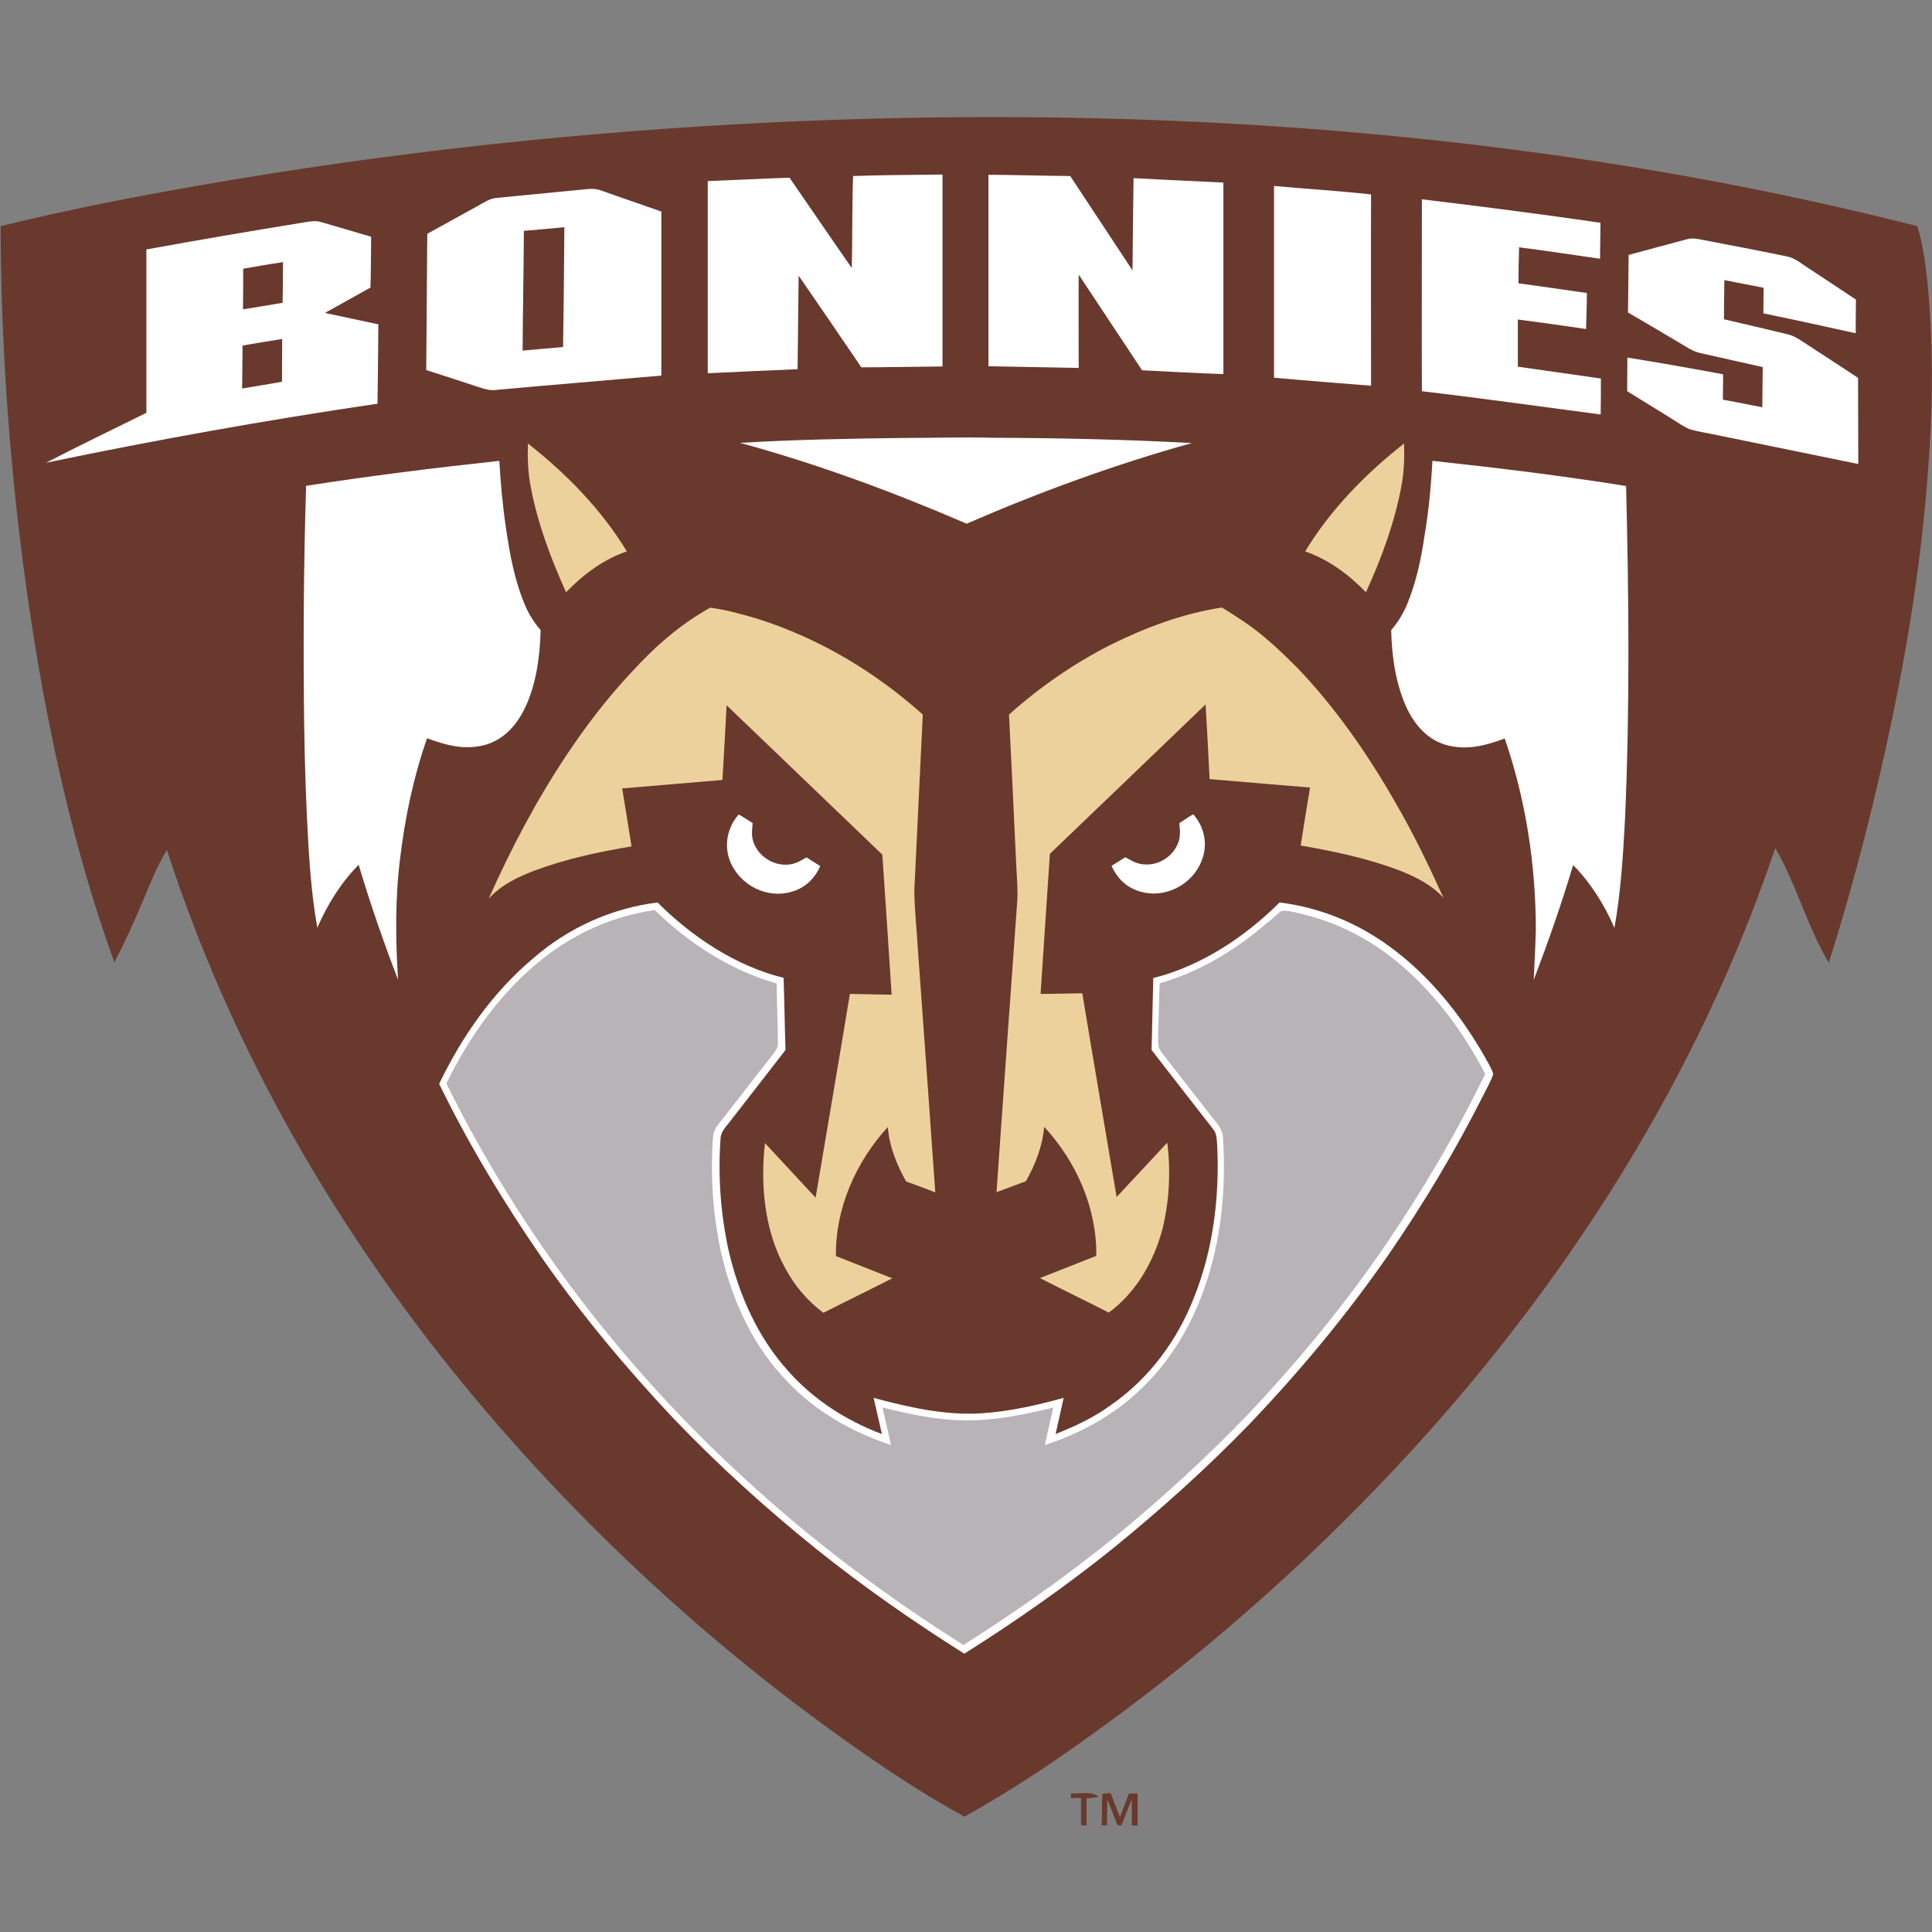
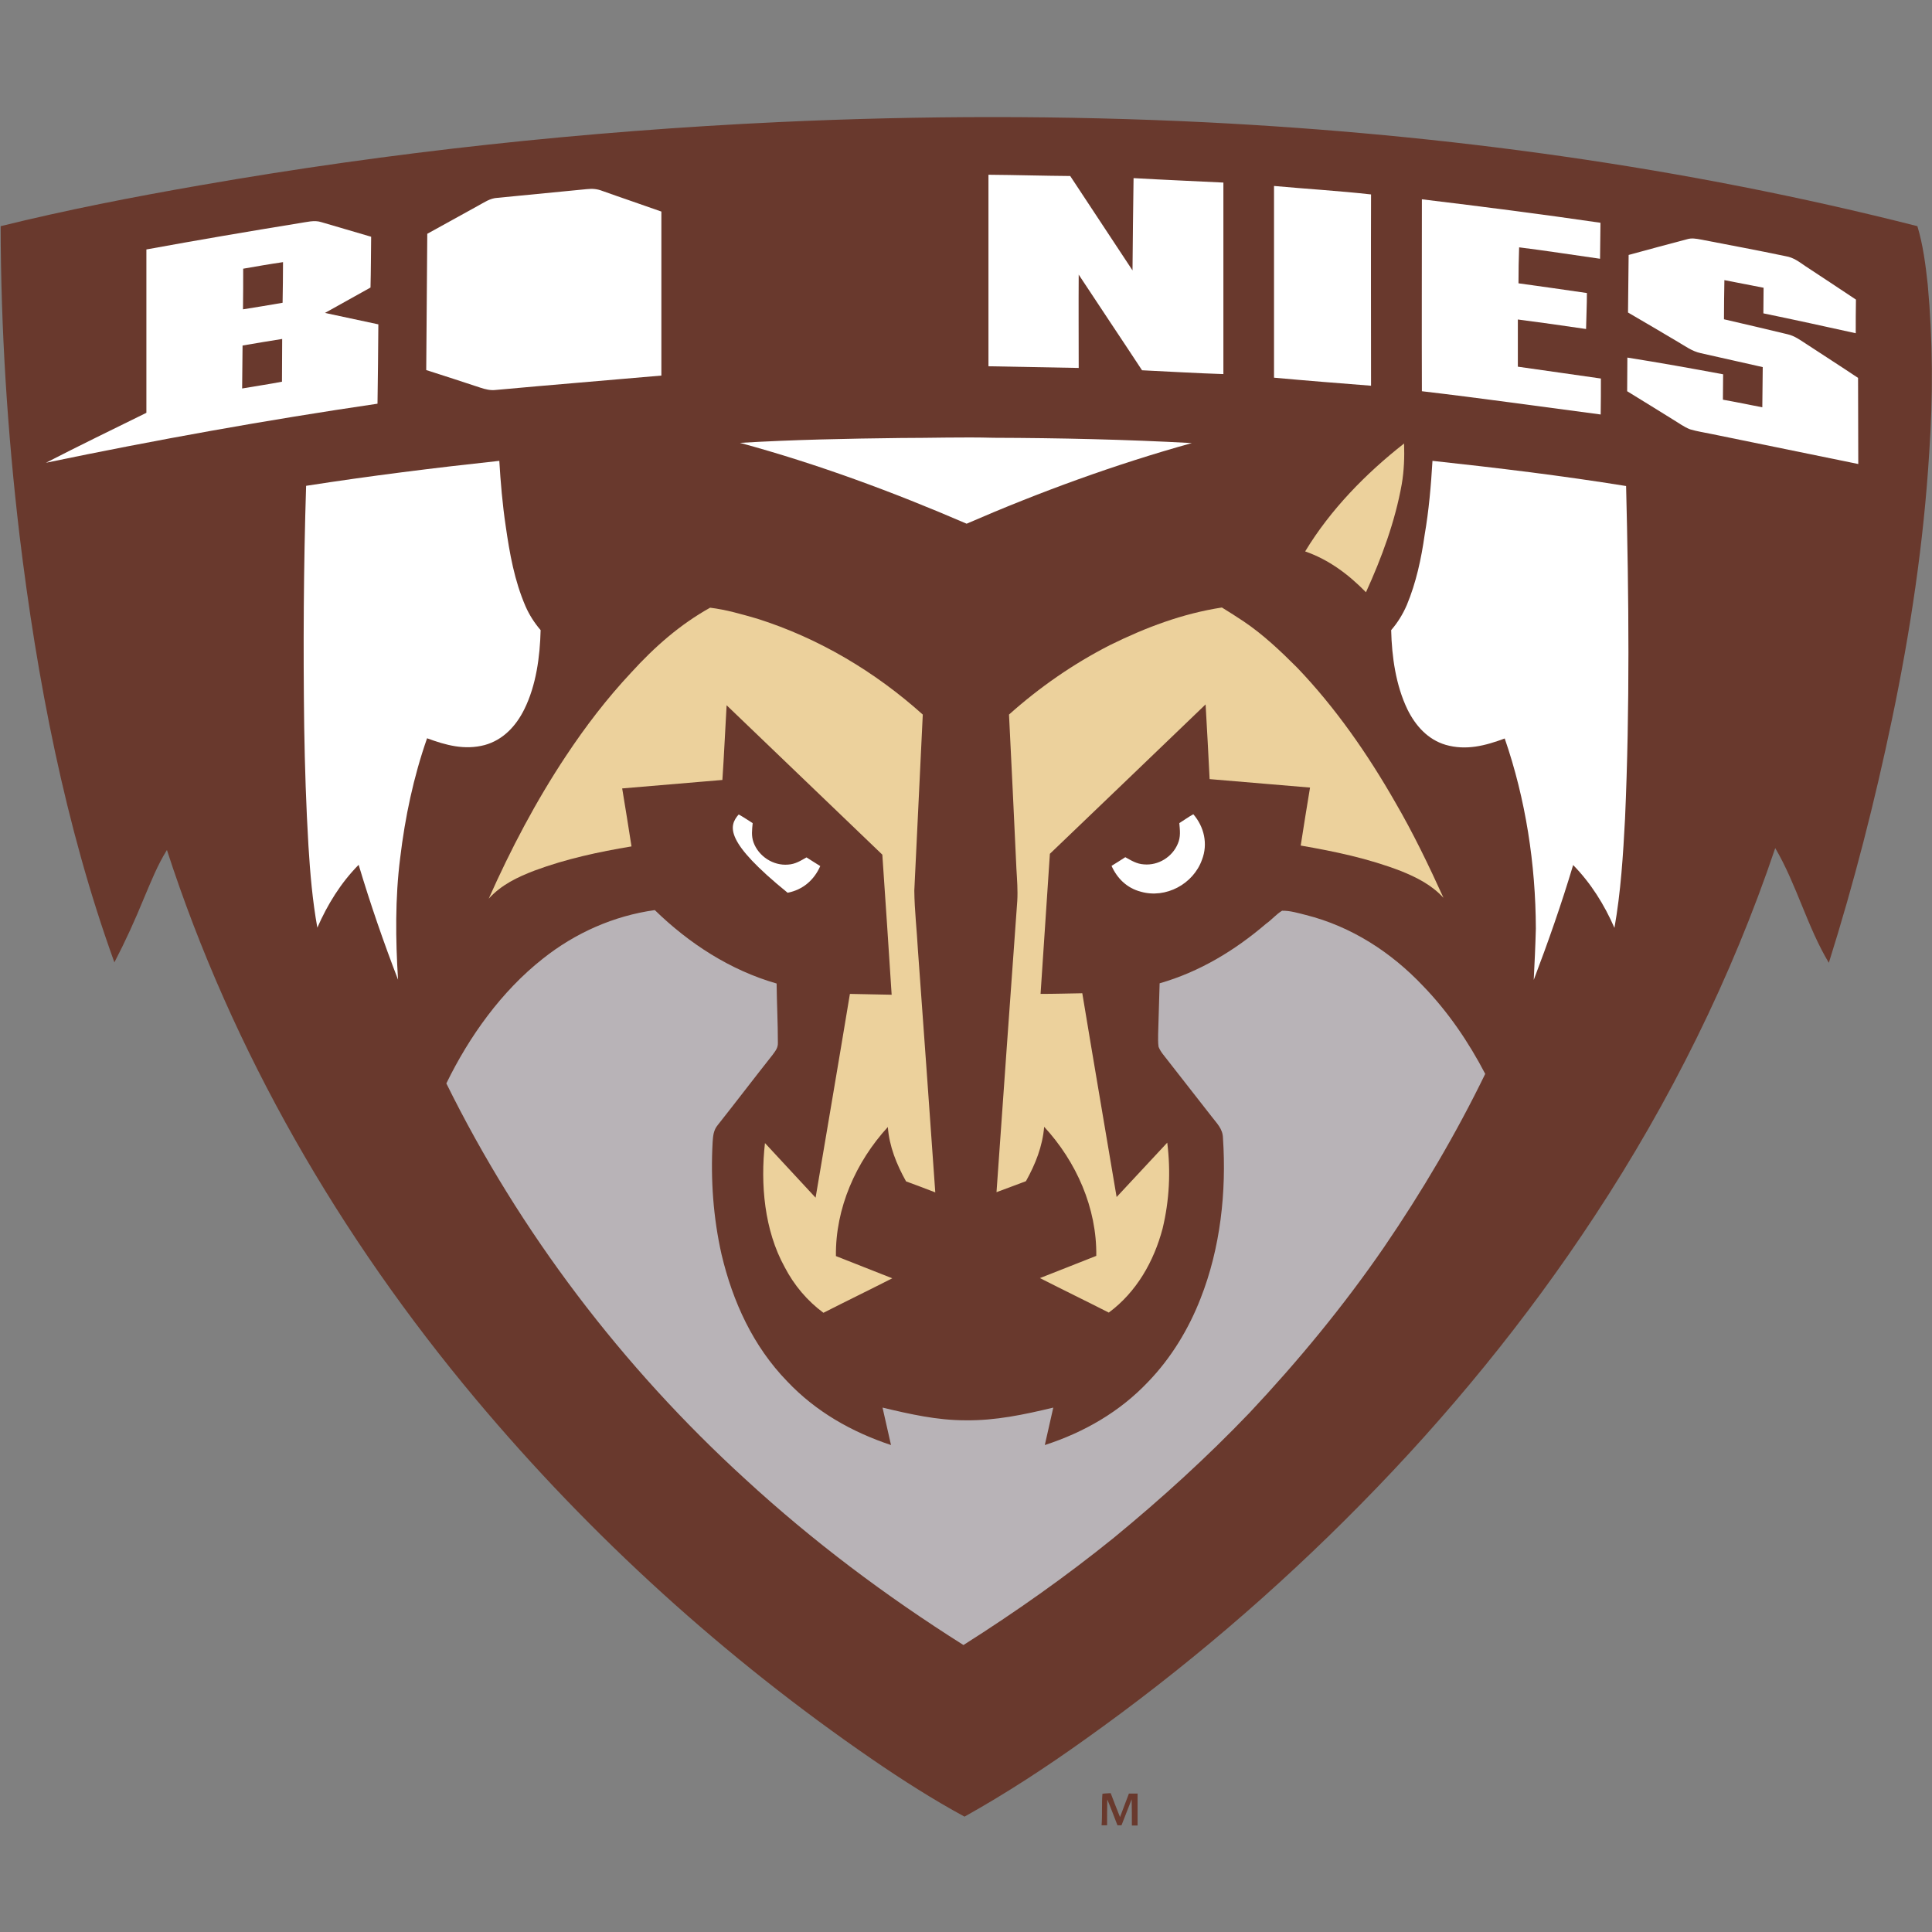
<svg xmlns="http://www.w3.org/2000/svg" width="200px" height="200px" viewBox="0 0 200 200" version="1.1">
  <rect x="0" y="0" width="200" height="200" fill="#808080" stroke="none" />
  <title>st-bonaventure</title>
  <desc>Created with Sketch.</desc>
  <g id="st-bonaventure" stroke="none" stroke-width="1" fill="none" fill-rule="evenodd">
    <g id="st-bonaventure_BGL">
      <g id="st-bonaventure" transform="translate(0, 12)">
        <path d="M124.781,0.657 C149.627,1.906 174.364,5.279 198.487,11.413 C199.079,13.363 199.342,15.466 199.561,17.481 C200.088,23.242 200.11,29.047 199.715,34.83 C199.145,44.14 197.763,53.363 195.855,62.476 C194.079,70.975 191.93,79.387 189.32,87.668 C187.083,83.944 185.987,79.562 183.772,75.795 C179.254,89.201 172.873,102.038 165.088,113.867 C158.048,124.601 149.846,134.612 140.833,143.747 C132.061,152.662 122.522,160.812 112.325,168.062 C108.311,170.932 104.167,173.648 99.846,176.058 C96.579,174.284 93.421,172.268 90.351,170.165 C75.066,159.672 61.184,147.076 49.254,132.838 C35.175,116.036 24.057,96.89 17.281,75.992 C16.294,77.569 15.636,79.256 14.89,81.008 C13.969,83.264 12.961,85.477 11.842,87.624 C6.732,73.494 3.816,58.27 2.018,43.374 C0.768,32.771 0.088,22.103 0.066,11.413 C6.908,9.726 13.772,8.39 20.702,7.185 C40.526,3.724 60.57,1.577 80.68,0.635 C95.373,-0.044 110.088,-0.066 124.781,0.657 Z" id="Shape" fill="#69392D" fill-rule="nonzero" />
-         <path d="M88.311,6.221 C91.36,6.112 94.518,6.112 97.566,6.068 C97.566,12.684 97.566,19.321 97.566,25.937 C94.759,25.959 91.952,26.024 89.167,26.024 C87.018,22.848 84.846,19.693 82.675,16.539 C82.632,19.759 82.61,22.979 82.566,26.221 C79.474,26.353 76.382,26.484 73.268,26.638 C73.268,20.022 73.268,13.385 73.268,6.747 C76.096,6.638 78.925,6.484 81.732,6.397 C83.882,9.507 86.009,12.64 88.18,15.75 C88.246,12.552 88.202,9.376 88.311,6.221 Z" id="Shape" fill="#FFFFFF" fill-rule="nonzero" />
        <path d="M102.325,6.09 C105.154,6.112 107.961,6.199 110.789,6.221 C112.939,9.485 115.088,12.727 117.237,15.991 C117.259,12.815 117.303,9.617 117.346,6.44 C120.461,6.616 123.553,6.747 126.645,6.9 C126.645,13.516 126.645,20.11 126.645,26.725 C123.838,26.638 121.031,26.462 118.224,26.331 C116.053,23.023 113.838,19.737 111.667,16.429 C111.645,19.65 111.667,22.87 111.667,26.09 C108.553,26.024 105.439,25.98 102.325,25.915 C102.325,19.321 102.325,12.705 102.325,6.09 Z" id="Shape" fill="#FFFFFF" fill-rule="nonzero" />
        <path d="M131.886,7.251 C135.241,7.558 138.596,7.755 141.93,8.127 C141.908,14.721 141.93,21.314 141.93,27.93 C138.575,27.667 135.241,27.404 131.886,27.098 C131.886,20.482 131.886,13.866 131.886,7.251 Z" id="Shape" fill="#FFFFFF" fill-rule="nonzero" />
        <path d="M60.746,7.579 C61.36,7.514 61.82,7.558 62.39,7.777 C64.408,8.5 66.447,9.179 68.465,9.901 C68.465,15.553 68.465,21.205 68.465,26.879 C62.763,27.382 57.039,27.842 51.316,28.368 C50.768,28.434 50.241,28.302 49.715,28.127 C47.851,27.514 45.987,26.9 44.123,26.309 C44.145,21.599 44.211,16.889 44.232,12.202 C45.965,11.238 47.697,10.296 49.43,9.332 C50.132,8.96 50.702,8.521 51.513,8.478 C54.605,8.171 57.675,7.886 60.746,7.579 Z" id="Shape" fill="#FFFFFF" fill-rule="nonzero" />
        <path d="M147.193,8.631 C153.377,9.376 159.539,10.164 165.68,11.062 C165.658,12.311 165.658,13.538 165.636,14.787 C162.851,14.392 160.066,13.954 157.259,13.604 C157.215,14.852 157.193,16.079 157.193,17.328 C159.561,17.656 161.908,17.985 164.276,18.335 C164.276,19.584 164.211,20.811 164.189,22.059 C161.842,21.709 159.474,21.38 157.127,21.074 C157.127,22.695 157.127,24.337 157.127,25.959 C160,26.353 162.873,26.791 165.724,27.185 C165.724,28.434 165.724,29.661 165.702,30.909 C159.539,30.099 153.377,29.223 147.193,28.5 C147.171,21.862 147.193,15.247 147.193,8.631 Z" id="Shape" fill="#FFFFFF" fill-rule="nonzero" />
        <path d="M30.965,11.106 C31.732,10.997 32.544,10.756 33.268,10.997 C34.978,11.501 36.711,12.004 38.421,12.508 C38.399,14.261 38.399,16.013 38.355,17.766 C36.776,18.642 35.197,19.518 33.64,20.394 C35.482,20.789 37.325,21.183 39.167,21.577 C39.145,24.316 39.123,27.054 39.079,29.792 C27.588,31.479 16.14,33.538 4.759,35.904 C8.202,34.129 11.689,32.443 15.154,30.734 C15.154,25.104 15.154,19.452 15.154,13.823 C20.439,12.859 25.702,11.961 30.965,11.106 Z" id="Shape" fill="#FFFFFF" fill-rule="nonzero" />
-         <path d="M58.421,11.523 C58.399,15.663 58.355,19.803 58.289,23.921 C56.886,24.031 55.504,24.184 54.101,24.294 C54.123,20.175 54.211,16.035 54.232,11.895 C55.636,11.785 57.039,11.654 58.421,11.523 Z" id="Shape" fill="#69392D" fill-rule="nonzero" />
        <path d="M174.627,12.771 C175.11,12.618 175.57,12.705 176.053,12.793 C178.991,13.363 181.952,13.91 184.868,14.524 C185.658,14.655 186.228,15.093 186.864,15.531 C188.618,16.692 190.395,17.853 192.127,19.014 C192.105,20.175 192.105,21.336 192.105,22.497 C188.925,21.796 185.746,21.095 182.544,20.438 C182.544,19.562 182.566,18.664 182.566,17.788 C181.206,17.525 179.846,17.262 178.509,16.999 C178.487,18.335 178.465,19.693 178.465,21.052 C180.658,21.555 182.873,22.081 185.066,22.607 C185.789,22.782 186.316,23.176 186.93,23.571 C188.728,24.754 190.548,25.915 192.346,27.12 C192.346,30.099 192.368,33.078 192.368,36.035 C187.303,34.984 182.237,33.976 177.171,32.925 C176.447,32.771 175.68,32.662 174.956,32.443 C174.32,32.202 173.75,31.764 173.158,31.413 C171.601,30.449 170.022,29.463 168.443,28.5 C168.443,27.339 168.465,26.178 168.465,25.017 C171.776,25.542 175.088,26.134 178.377,26.747 C178.377,27.623 178.355,28.5 178.355,29.376 C179.715,29.617 181.075,29.902 182.434,30.164 C182.456,28.784 182.456,27.404 182.478,26.002 C180.329,25.52 178.202,25.038 176.053,24.557 C175.154,24.359 174.496,23.856 173.706,23.396 C171.974,22.366 170.263,21.358 168.531,20.351 C168.553,18.357 168.575,16.386 168.596,14.392 C170.614,13.845 172.61,13.297 174.627,12.771 Z" id="Shape" fill="#FFFFFF" fill-rule="nonzero" />
        <path d="M29.298,15.137 C29.298,16.539 29.276,17.941 29.254,19.343 C27.895,19.584 26.513,19.803 25.154,20.022 C25.175,18.62 25.175,17.218 25.175,15.816 C26.557,15.575 27.939,15.334 29.298,15.137 Z" id="Shape" fill="#69392D" fill-rule="nonzero" />
        <path d="M29.211,23.089 C29.211,24.557 29.189,26.046 29.189,27.514 C27.829,27.777 26.447,27.974 25.066,28.215 C25.088,26.725 25.088,25.258 25.11,23.768 C26.491,23.527 27.851,23.308 29.211,23.089 Z" id="Shape" fill="#69392D" fill-rule="nonzero" />
        <path d="M93.202,33.341 C96.425,33.341 99.627,33.231 102.851,33.319 C109.693,33.341 116.557,33.494 123.377,33.867 C115.417,36.079 107.632,38.927 100.066,42.213 C92.456,38.927 84.583,36.013 76.601,33.845 C82.127,33.516 87.675,33.407 93.202,33.341 Z" id="Shape" fill="#FFFFFF" fill-rule="nonzero" />
-         <path d="M54.649,33.91 C58.618,37.021 62.281,40.767 64.89,45.082 C62.434,45.915 60.395,47.47 58.596,49.31 C57.018,45.805 55.636,42.147 54.934,38.357 C54.649,36.89 54.605,35.4 54.649,33.91 Z" id="Shape" fill="#ECD19C" fill-rule="nonzero" />
        <path d="M145.351,33.91 C145.395,35.312 145.351,36.714 145.11,38.116 C144.43,41.95 143.026,45.762 141.404,49.31 C139.605,47.47 137.566,45.937 135.11,45.082 C137.719,40.767 141.382,37.021 145.351,33.91 Z" id="Shape" fill="#ECD19C" fill-rule="nonzero" />
        <path d="M51.689,35.707 C51.82,37.941 52.018,40.219 52.346,42.432 C52.763,45.323 53.246,48.084 54.408,50.778 C54.803,51.676 55.329,52.487 55.965,53.231 C55.899,55.97 55.504,58.949 54.276,61.424 C53.421,63.155 52.083,64.601 50.175,65.126 C48.092,65.674 46.162,65.148 44.211,64.425 C42.807,68.434 41.93,72.596 41.425,76.824 C40.899,80.964 40.943,85.258 41.206,89.42 C39.693,85.499 38.333,81.556 37.127,77.525 C35.285,79.387 33.904,81.622 32.851,84.031 C32.346,81.227 32.105,78.401 31.93,75.554 C31.689,71.479 31.557,67.383 31.491,63.286 C31.382,54.962 31.425,46.616 31.689,38.292 C38.311,37.262 44.978,36.43 51.689,35.707 Z" id="Shape" fill="#FFFFFF" fill-rule="nonzero" />
        <path d="M148.289,35.707 C154.978,36.43 161.689,37.24 168.333,38.313 C168.618,49.77 168.728,61.271 168.224,72.728 C168.026,76.496 167.785,80.351 167.127,84.053 C166.075,81.643 164.693,79.431 162.851,77.547 C161.645,81.578 160.263,85.521 158.772,89.442 C158.86,87.668 158.947,85.893 158.991,84.119 C158.969,77.459 157.939,70.734 155.768,64.447 C153.772,65.192 151.776,65.718 149.649,65.104 C147.807,64.557 146.535,63.133 145.702,61.446 C144.496,58.949 144.079,55.992 144.013,53.231 C144.693,52.443 145.219,51.588 145.636,50.625 C146.601,48.303 147.127,45.849 147.478,43.374 C147.917,40.833 148.136,38.292 148.289,35.707 Z" id="Shape" fill="#FFFFFF" fill-rule="nonzero" />
        <path d="M73.509,50.909 C75.154,51.107 76.798,51.588 78.399,52.049 C84.759,54.064 90.57,57.525 95.526,61.972 C95.241,68.062 94.934,74.13 94.649,80.198 C94.671,82.235 94.912,84.294 95.022,86.331 C95.636,94.699 96.228,103.067 96.82,111.436 C95.811,111.041 94.803,110.669 93.794,110.296 C92.807,108.522 92.061,106.682 91.908,104.667 C88.596,108.281 86.469,113.078 86.535,118.029 C88.465,118.796 90.417,119.563 92.368,120.329 C90,121.534 87.61,122.695 85.241,123.9 C83.553,122.651 82.193,121.03 81.228,119.168 C79.123,115.357 78.706,110.581 79.189,106.331 C80.943,108.215 82.675,110.099 84.43,111.983 C85.614,104.951 86.82,97.92 87.982,90.888 C89.43,90.91 90.855,90.953 92.303,90.975 C91.996,86.134 91.667,81.315 91.338,76.474 C85.965,71.326 80.592,66.156 75.219,61.008 C75.066,63.593 74.956,66.178 74.781,68.741 C71.316,69.026 67.873,69.332 64.408,69.617 C64.737,71.611 65.066,73.626 65.373,75.619 C61.952,76.189 58.596,76.912 55.351,78.117 C53.575,78.796 51.908,79.584 50.592,81.03 C52.873,75.904 55.482,70.931 58.596,66.244 C60.614,63.199 62.829,60.307 65.329,57.635 C67.763,54.962 70.373,52.662 73.509,50.909 Z" id="Shape" fill="#ECD19C" fill-rule="nonzero" />
        <path d="M126.491,50.888 C127.259,51.369 128.004,51.829 128.75,52.333 C130.768,53.691 132.566,55.4 134.276,57.109 C138.246,61.249 141.601,66.09 144.43,71.041 C146.294,74.239 147.895,77.569 149.43,80.942 C148.202,79.606 146.645,78.818 145,78.16 C141.645,76.868 138.202,76.145 134.649,75.532 C134.956,73.538 135.285,71.523 135.614,69.529 C132.149,69.245 128.684,68.938 125.219,68.653 C125.088,66.068 124.956,63.505 124.803,60.92 C119.43,66.09 114.057,71.238 108.684,76.386 C108.355,81.227 108.048,86.047 107.719,90.888 C109.167,90.888 110.592,90.844 112.039,90.822 C113.202,97.854 114.408,104.886 115.592,111.917 C117.346,110.055 119.079,108.15 120.833,106.288 C121.206,109.267 121.053,112.268 120.351,115.181 C119.452,118.577 117.654,121.753 114.781,123.878 C112.412,122.673 110.022,121.512 107.654,120.307 C109.605,119.541 111.535,118.774 113.487,118.007 C113.553,113.057 111.425,108.259 108.092,104.645 C107.917,106.682 107.193,108.5 106.206,110.275 C105.197,110.647 104.189,111.041 103.158,111.414 C103.86,101.381 104.583,91.326 105.307,81.271 C105.373,80.154 105.285,79.059 105.219,77.941 C104.978,72.618 104.715,67.295 104.452,61.972 C107.61,59.146 111.118,56.714 114.89,54.787 C118.618,52.947 122.39,51.523 126.491,50.888 Z" id="Shape" fill="#ECD19C" fill-rule="nonzero" />
-         <path d="M76.469,72.312 C76.974,72.596 77.434,72.903 77.917,73.21 C77.851,73.911 77.763,74.524 78.004,75.203 C78.531,76.649 80.044,77.635 81.579,77.503 C82.325,77.459 82.873,77.109 83.487,76.758 C83.969,77.065 84.452,77.372 84.912,77.657 C84.276,79.102 83.114,80.11 81.535,80.417 C78.904,80.964 76.14,79.256 75.417,76.671 C75,75.115 75.417,73.516 76.469,72.312 Z" id="Shape" fill="#FFFFFF" fill-rule="nonzero" />
+         <path d="M76.469,72.312 C76.974,72.596 77.434,72.903 77.917,73.21 C77.851,73.911 77.763,74.524 78.004,75.203 C78.531,76.649 80.044,77.635 81.579,77.503 C82.325,77.459 82.873,77.109 83.487,76.758 C83.969,77.065 84.452,77.372 84.912,77.657 C84.276,79.102 83.114,80.11 81.535,80.417 C75,75.115 75.417,73.516 76.469,72.312 Z" id="Shape" fill="#FFFFFF" fill-rule="nonzero" />
        <path d="M123.531,72.29 C124.649,73.582 125.066,75.356 124.43,76.999 C123.531,79.519 120.68,81.052 118.092,80.307 C116.667,79.935 115.658,78.949 115.066,77.635 C115.548,77.328 116.031,77.043 116.491,76.737 C117.127,77.087 117.675,77.438 118.421,77.481 C119.912,77.613 121.36,76.715 121.93,75.335 C122.237,74.634 122.149,73.954 122.083,73.21 C122.566,72.903 123.026,72.574 123.531,72.29 Z" id="Shape" fill="#FFFFFF" fill-rule="nonzero" />
-         <path d="M68.07,81.424 C71.623,84.973 76.184,88.018 81.118,89.223 C81.206,91.72 81.228,94.217 81.316,96.693 C79.43,99.146 77.522,101.578 75.636,104.009 C75.154,104.667 74.583,105.127 74.583,106.003 C74.32,109.814 74.605,113.67 75.417,117.416 C76.491,122.038 78.443,126.485 81.689,130.034 C84.298,132.947 87.632,135.072 91.294,136.452 C91.009,135.203 90.724,133.955 90.439,132.706 C93.991,133.67 97.873,134.546 101.579,134.305 C104.452,134.13 107.346,133.473 110.11,132.706 C109.846,133.955 109.539,135.203 109.276,136.452 C111.294,135.642 113.246,134.743 115,133.451 C118.991,130.691 121.93,126.682 123.662,122.169 C125.592,117.306 126.25,111.874 126.009,106.66 C125.943,105.981 126.009,105.389 125.548,104.842 C123.421,102.125 121.316,99.409 119.211,96.693 C119.276,94.217 119.32,91.72 119.386,89.245 C124.32,88.018 128.882,84.995 132.456,81.424 C136.579,81.928 140.461,83.505 143.816,85.959 C147.917,88.938 151.184,92.991 153.684,97.372 C153.991,97.963 154.408,98.555 154.583,99.19 C154.364,99.869 153.991,100.483 153.684,101.118 C150.746,106.989 147.368,112.618 143.64,118.029 C139.342,124.207 134.496,130.034 129.298,135.466 C124.912,140.001 120.197,144.229 115.307,148.216 C110.373,152.181 105.175,155.817 99.825,159.19 C94.539,155.861 89.386,152.268 84.496,148.347 C79.298,144.163 74.342,139.672 69.715,134.831 C64.846,129.661 60.263,124.163 56.184,118.336 C52.193,112.553 48.531,106.507 45.461,100.198 C47.851,95.247 51.009,90.713 55.241,87.164 C58.86,84.031 63.311,82.016 68.07,81.424 Z" id="Shape" fill="#FFFFFF" fill-rule="nonzero" />
        <path d="M132.719,82.279 C133.531,82.257 134.386,82.52 135.175,82.717 C139.89,83.9 144.013,86.572 147.325,90.077 C149.912,92.75 152.039,95.882 153.75,99.168 C150.724,105.389 147.193,111.37 143.289,117.087 C139.123,123.155 134.386,128.895 129.342,134.262 C124.934,138.862 120.241,143.133 115.307,147.186 C110.351,151.195 105.132,154.875 99.737,158.292 C91.711,153.232 84.123,147.537 77.149,141.118 C64.452,129.53 53.816,115.576 46.206,100.154 C48.575,95.291 51.908,90.625 56.184,87.251 C59.539,84.579 63.531,82.804 67.785,82.213 C71.338,85.674 75.592,88.434 80.395,89.814 C80.417,91.852 80.526,93.911 80.526,95.948 C80.548,96.474 80.263,96.802 79.978,97.197 C78.07,99.606 76.206,102.06 74.298,104.469 C73.86,104.995 73.816,105.587 73.772,106.222 C73.553,110.121 73.838,114.064 74.693,117.854 C75.855,122.761 77.961,127.361 81.491,130.998 C84.452,134.13 88.158,136.233 92.237,137.591 C91.952,136.299 91.645,135.006 91.36,133.714 C94.211,134.393 96.996,135.028 99.934,135.028 C103.048,135.072 106.031,134.437 109.035,133.714 C108.75,135.006 108.443,136.299 108.158,137.591 C112.215,136.277 115.921,134.152 118.86,131.041 C121.228,128.588 123.048,125.587 124.276,122.432 C126.338,117.219 126.974,111.37 126.601,105.806 C126.579,104.842 125.965,104.294 125.417,103.571 C123.904,101.644 122.412,99.716 120.899,97.788 C120.57,97.35 120.132,96.89 119.934,96.364 C119.868,95.926 119.89,95.488 119.89,95.05 C119.956,93.297 119.978,91.545 120.044,89.792 C124.167,88.61 127.829,86.397 131.075,83.615 C131.645,83.221 132.127,82.629 132.719,82.279 Z" id="Shape" fill="#B8B3B7" fill-rule="nonzero" />
        <path d="M114.123,173.692 C114.408,173.648 114.693,173.648 114.978,173.626 C115.285,174.459 115.614,175.269 115.943,176.102 C116.25,175.291 116.557,174.481 116.864,173.67 C117.171,173.67 117.478,173.67 117.763,173.67 C117.763,174.766 117.763,175.883 117.763,176.978 L117.171,176.978 C117.171,176.08 117.171,175.182 117.149,174.262 C116.798,175.16 116.447,176.058 116.096,176.956 C115.965,176.956 115.833,176.956 115.68,176.956 C115.329,176.058 115,175.16 114.627,174.284 C114.605,175.182 114.605,176.058 114.605,176.956 C114.408,176.956 114.232,176.956 114.035,176.956 C114.123,175.883 114.035,174.766 114.123,173.692 Z" id="Shape" fill="#69392D" fill-rule="nonzero" />
-         <path d="M110.877,173.648 C111.711,173.736 113.114,173.364 113.728,174.021 C113.311,174.087 112.895,174.13 112.478,174.174 C112.478,175.094 112.478,176.036 112.478,176.956 C112.281,176.956 112.083,176.956 111.908,176.956 C111.908,176.014 111.908,175.072 111.908,174.13 C111.557,174.13 111.228,174.13 110.877,174.13 L110.877,173.648 Z" id="Shape" fill="#69392D" fill-rule="nonzero" />
      </g>
    </g>
  </g>
</svg>